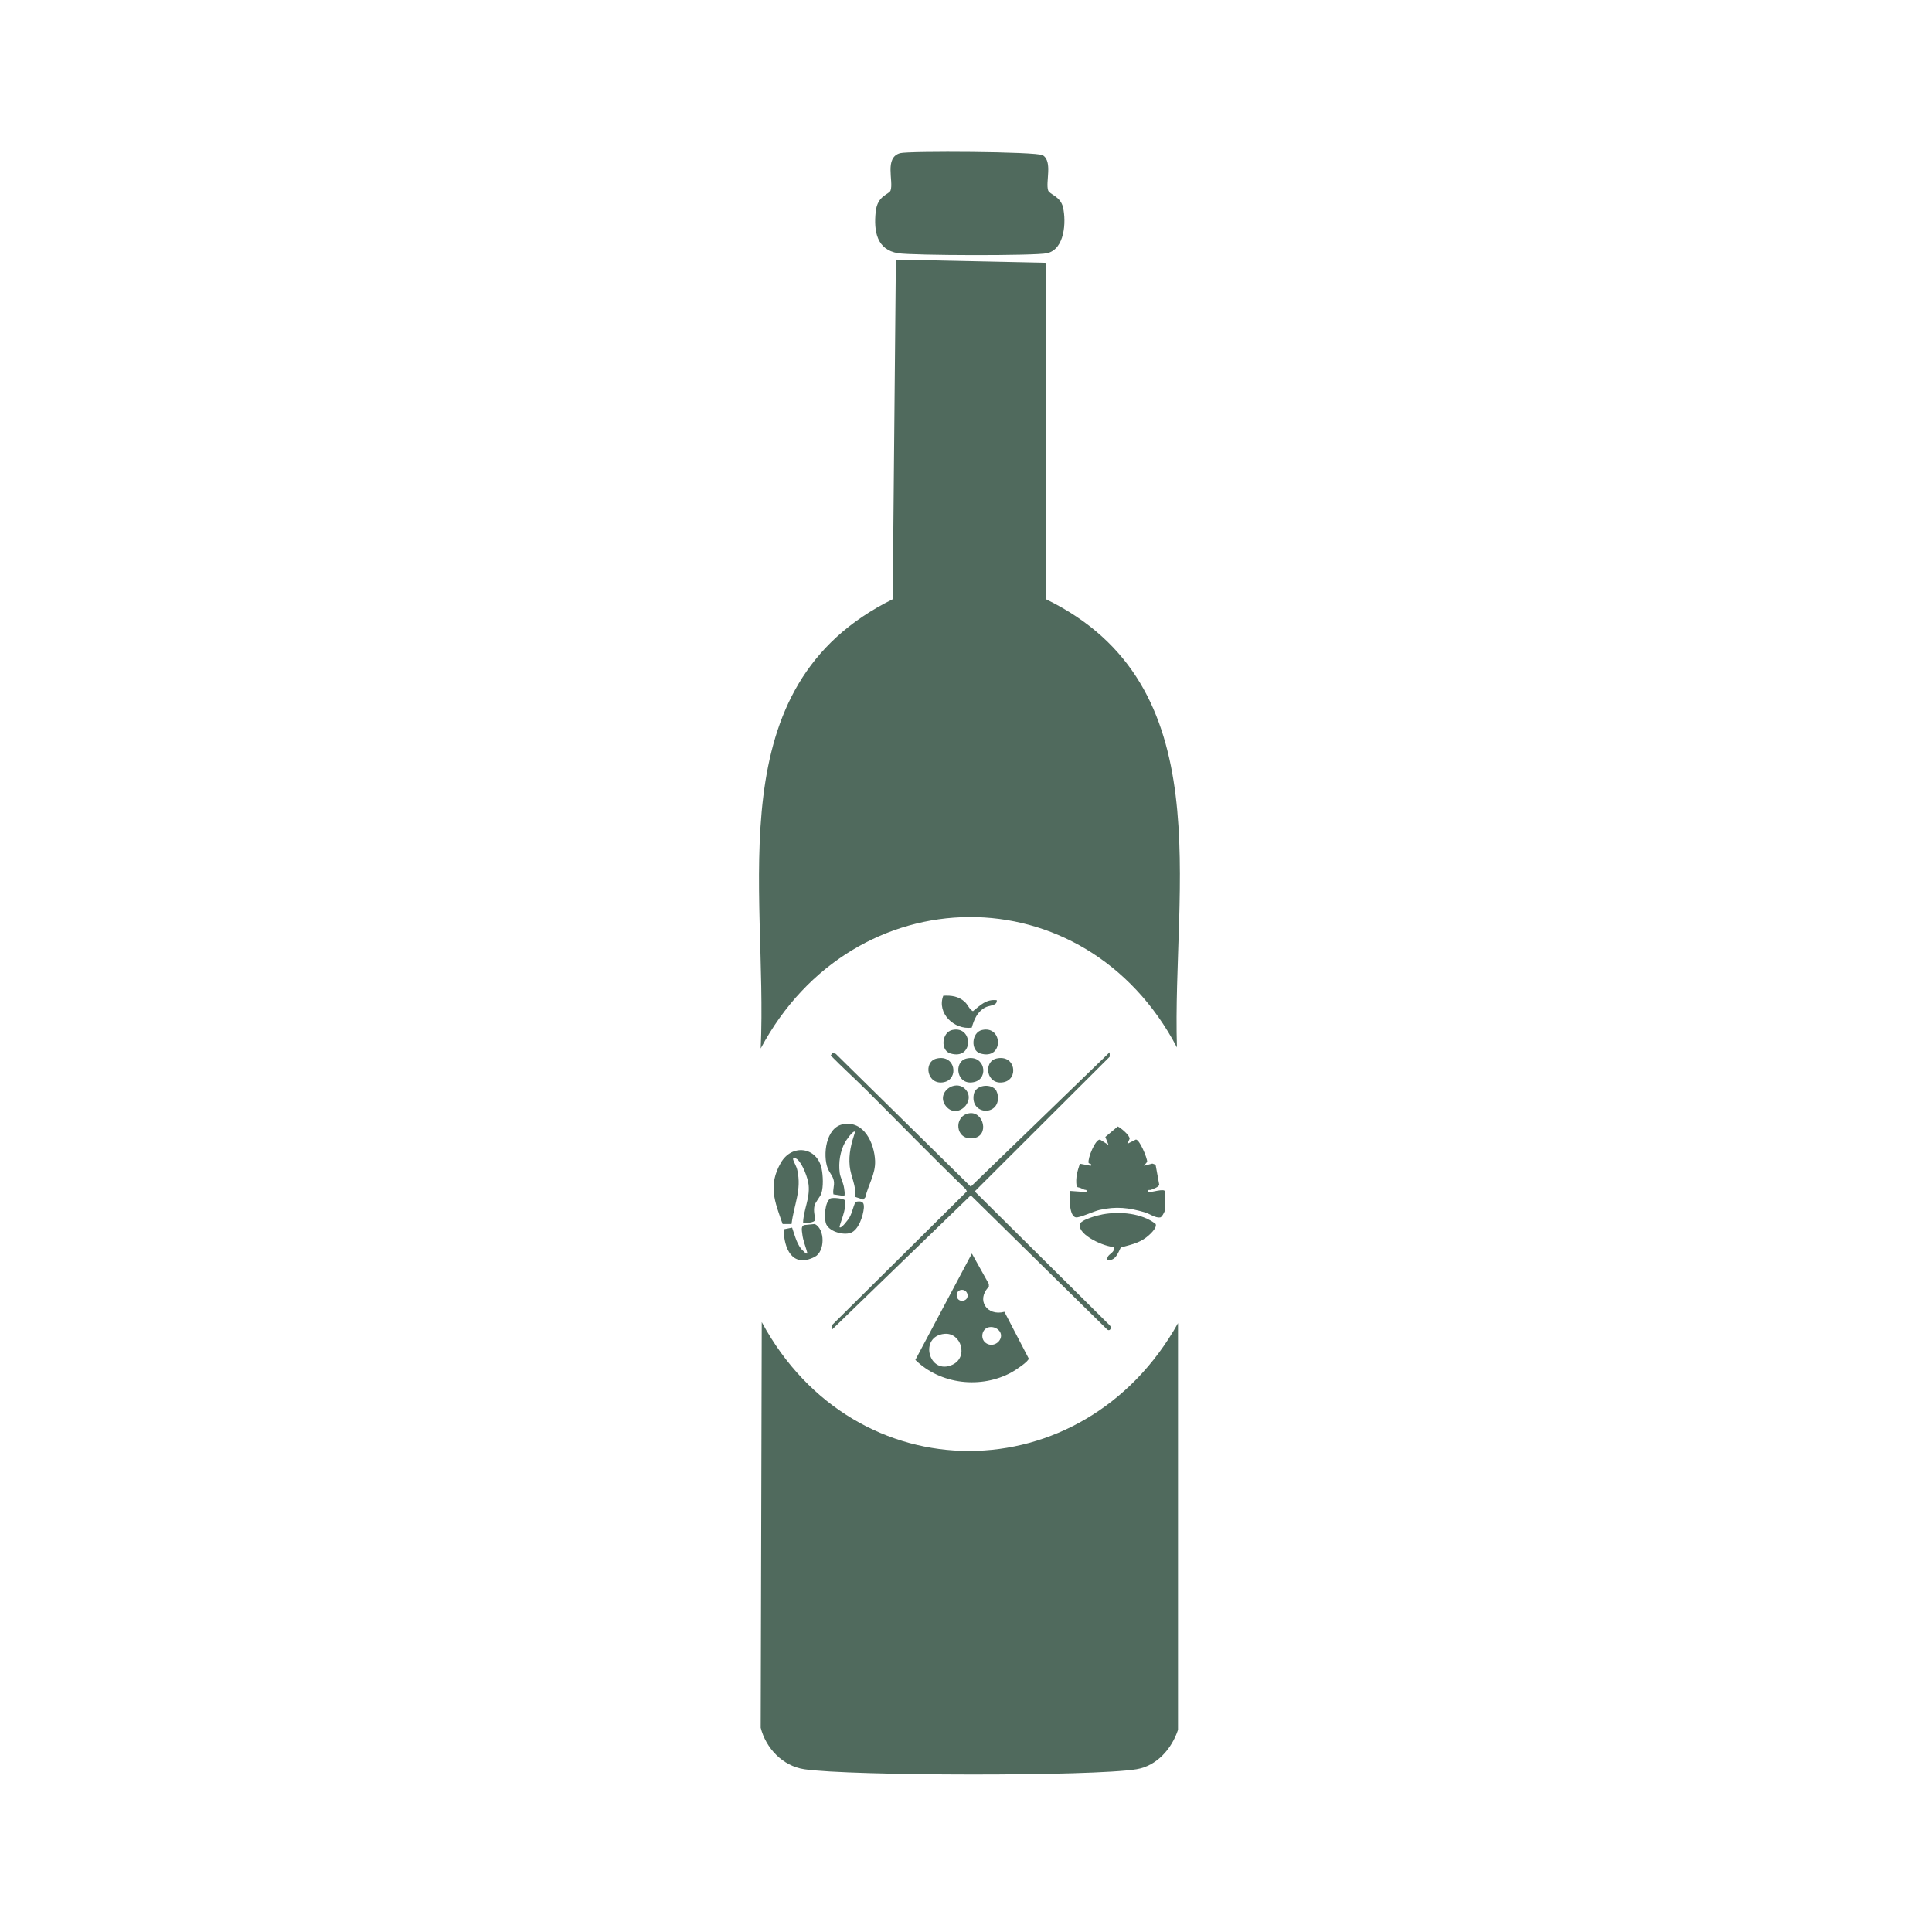
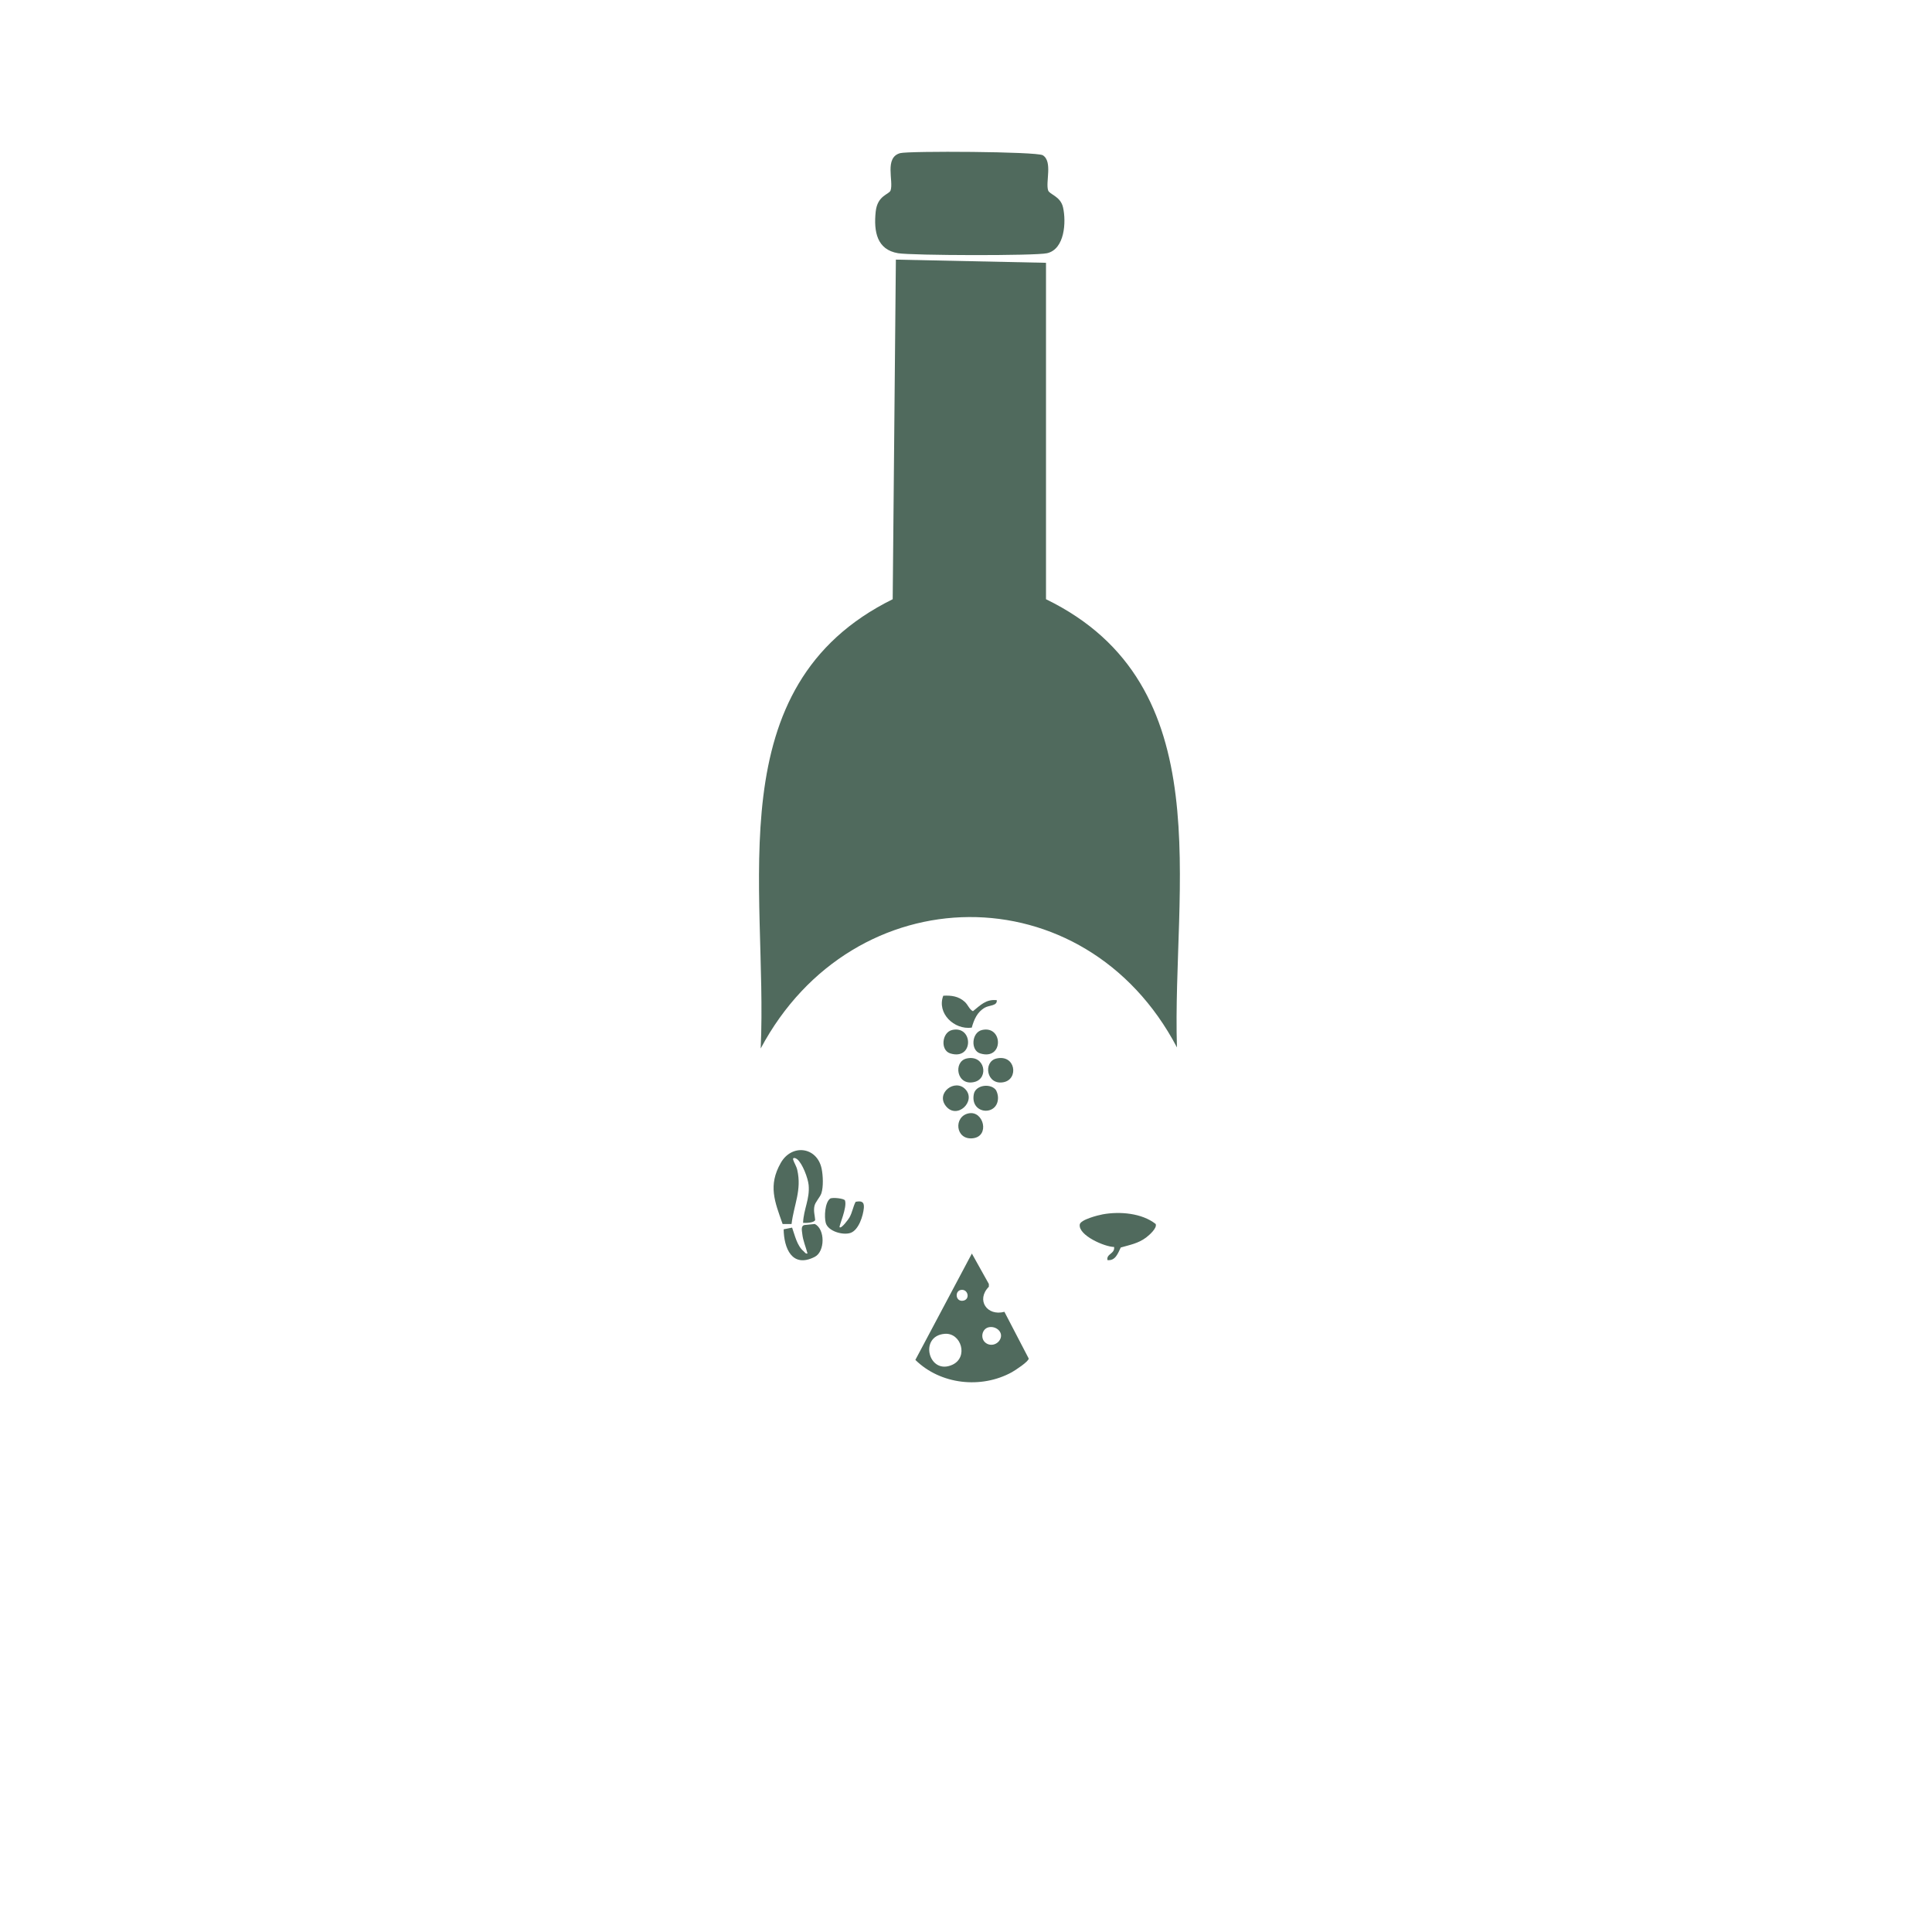
<svg xmlns="http://www.w3.org/2000/svg" width="280" height="280" viewBox="0 0 280 280" fill="none">
  <path d="M129.84 37.626L151.595 38.087V86.844C177.124 99.263 169.837 128.595 170.572 151.8C157.235 126.394 123.656 126.772 110.245 151.954C111.313 128.658 103.818 99.46 129.376 86.844L129.837 37.623L129.84 37.626Z" fill="#506A5D" />
  <path d="M130.458 22.195C131.692 21.859 150.256 21.955 151.133 22.502C152.586 23.411 151.504 26.377 151.905 27.593C152.102 28.194 153.697 28.43 154.065 30.062C154.54 32.168 154.315 36.11 151.751 36.697C150.037 37.09 132.19 37.036 130.151 36.697C127.094 36.187 126.607 33.575 126.912 30.681C127.162 28.294 128.866 28.197 129.071 27.596C129.532 26.254 128.128 22.83 130.458 22.195Z" fill="#506A5D" />
-   <path d="M110.398 191.609C123.898 216.611 156.979 216.363 170.726 191.763V250.703C169.823 253.432 167.661 255.928 164.71 256.412C158.278 257.466 123.18 257.392 116.571 256.412C113.424 255.945 110.997 253.361 110.245 250.396L110.398 191.609Z" fill="#506A5D" />
  <path d="M145.565 190.114L149.086 196.882C149.126 197.306 147.086 198.628 146.653 198.867C142.201 201.32 136.29 200.662 132.661 197.087L140.85 181.673L143.312 186.083V186.485C141.42 188.407 143.055 190.795 145.565 190.117V190.114ZM139.286 186.943C138.332 187.083 138.472 188.669 139.56 188.51C140.648 188.353 140.321 186.792 139.286 186.943ZM143.292 192.356C142.32 192.575 142.05 193.908 142.773 194.552C143.494 195.193 144.605 194.891 144.981 194.031C145.419 193.034 144.328 192.125 143.289 192.358L143.292 192.356ZM136.888 193.31C133.122 193.64 134.586 199.372 138.027 197.791C140.395 196.705 139.309 193.096 136.888 193.31Z" fill="#506A5D" />
-   <path d="M168.843 175.392C168.812 175.56 168.382 176.477 168.12 176.432C167.473 176.551 166.604 175.902 165.952 175.711C163.593 175.019 161.773 174.802 159.34 175.355C158.529 175.54 156.483 176.503 155.936 176.429C154.908 176.289 154.976 173.398 155.119 172.6L157.452 172.766C157.537 172.324 157.335 172.509 157.11 172.398C156.802 172.244 156.509 172.119 156.167 172.054L156.027 171.874C155.857 170.718 156.144 169.723 156.503 168.652L158.093 168.954C158.261 168.538 157.808 168.704 157.768 168.536C157.611 167.852 158.762 165.06 159.426 165.16L160.656 165.935L160.192 164.773L161.995 163.257C162.479 163.476 163.764 164.567 163.713 165.049L163.385 165.772L164.616 165.154C165.143 165.109 166.262 167.795 166.262 168.382L165.79 168.954L167.003 168.635L167.476 168.795L168.009 171.706C167.895 172.068 167.163 172.284 166.809 172.438C166.593 172.532 166.339 172.284 166.431 172.771C166.824 172.845 168.835 172.162 168.835 172.694C168.729 173.509 168.977 174.632 168.835 175.398L168.843 175.392Z" fill="#506A5D" />
-   <path d="M125.465 157.89C123.801 156.233 122.044 154.654 120.4 152.974L120.642 152.581L121.129 152.732L140.69 171.98L160.821 152.498L160.83 153.145L141.263 172.669L160.83 192.076C161.195 192.427 160.841 193.056 160.42 192.643L140.69 173.239L120.559 192.72L120.554 192.074L140.121 172.666L139.981 172.364C135.07 167.613 130.302 162.713 125.47 157.888L125.465 157.89Z" fill="#506A5D" />
-   <path d="M123.926 164.026C123.659 163.727 122.588 165.334 122.479 165.533C121.753 166.861 121.502 168.479 121.696 169.974C121.773 170.572 122.16 171.321 122.286 171.934C122.334 172.173 122.522 173.216 122.334 173.33L120.79 173.096C120.651 172.395 120.97 171.894 120.844 171.136C120.73 170.461 120.201 169.948 119.956 169.313C119.221 167.399 119.685 163.442 122.12 162.947C125.22 162.317 126.718 165.693 126.824 168.231C126.903 170.156 125.829 171.7 125.411 173.521L125.117 173.854L123.949 173.464C124.129 171.908 123.297 170.51 123.146 169.014C122.964 167.22 123.38 165.701 123.929 164.026H123.926Z" fill="#506A5D" />
  <path d="M116.389 177.221C116.458 175.255 117.386 173.774 117.193 171.737C117.096 170.746 116.304 168.615 115.52 167.991C115.304 167.821 114.837 167.69 114.954 168.077C115.087 168.521 115.421 168.997 115.546 169.558C116.215 172.484 115.062 174.575 114.717 177.395L113.421 177.389C112.273 174.13 111.293 171.809 113.156 168.536C114.766 165.71 118.437 166.217 119.081 169.393C119.278 170.362 119.349 171.999 119.041 172.937C118.845 173.532 118.161 174.17 118.033 174.797C117.885 175.503 118.081 176.121 118.144 176.805C118.004 177.232 116.777 177.258 116.389 177.227V177.221Z" fill="#506A5D" />
  <path d="M160.503 182.625C160.303 181.699 161.605 181.73 161.463 180.719C160.107 180.711 156.261 179.041 156.486 177.466C156.586 176.76 159.127 176.116 159.822 175.99C162.289 175.543 165.485 175.808 167.484 177.383C167.747 177.965 166.564 179.004 166.103 179.352C164.963 180.209 163.764 180.411 162.428 180.799C162.012 181.648 161.659 182.75 160.503 182.625Z" fill="#506A5D" />
  <path d="M117.03 181.67C116.794 180.736 116.378 179.816 116.275 178.845C116.227 178.386 116.022 177.617 116.631 177.534L118.087 177.389C119.602 178.138 119.579 181.388 118.084 182.152C114.78 183.841 113.612 180.878 113.572 178.161L114.797 177.916C115.207 179.05 115.503 180.542 116.472 181.348C116.654 181.499 116.731 181.733 117.033 181.665L117.03 181.67Z" fill="#506A5D" />
  <path d="M121.682 177.856C121.93 178.132 122.978 176.674 123.095 176.475C123.528 175.714 123.614 174.936 123.998 174.181C124.807 174.005 125.277 174.144 125.197 175.056C125.098 176.193 124.451 178.292 123.243 178.688C122.138 179.05 120.002 178.443 119.674 177.227C119.443 176.375 119.537 174.284 120.309 173.711C120.586 173.506 122.36 173.672 122.463 173.985C122.807 175.013 121.551 177.711 121.685 177.859L121.682 177.856Z" fill="#506A5D" />
  <path d="M144.459 144.949C144.556 145.795 143.388 145.664 142.742 146.029C141.622 146.656 141.161 147.775 140.833 148.934C138.267 149.279 135.74 146.829 136.706 144.308C137.871 144.24 138.927 144.382 139.811 145.186C140.306 145.636 140.474 146.291 141.007 146.55C142.089 145.684 142.901 144.784 144.457 144.952L144.459 144.949Z" fill="#506A5D" />
  <path d="M139.918 157.873C141.528 159.597 138.691 162.329 137.078 160.292C135.58 158.4 138.417 156.267 139.918 157.873Z" fill="#506A5D" />
  <path d="M140.411 161.351C142.562 160.944 143.49 164.684 140.995 164.966C138.434 165.257 138.164 161.776 140.411 161.351Z" fill="#506A5D" />
  <path d="M144.251 157.873C144.482 158.118 144.625 158.674 144.636 159.016C144.73 161.81 140.568 161.571 141.132 158.577C141.38 157.266 143.417 156.982 144.251 157.873Z" fill="#506A5D" />
  <path d="M144.414 153.407C147.183 152.774 147.67 156.386 145.468 156.836C142.944 157.349 142.443 153.86 144.414 153.407Z" fill="#506A5D" />
  <path d="M140.081 153.407C142.739 152.8 143.348 156.247 141.258 156.797C138.625 157.486 138.107 153.86 140.081 153.407Z" fill="#506A5D" />
  <path d="M137.996 149.273C141.081 148.573 141.146 153.734 137.714 152.666C136.247 152.207 136.503 149.612 137.996 149.273Z" fill="#506A5D" />
-   <path d="M135.751 153.407C138.492 152.78 139.004 156.386 136.805 156.834C134.335 157.338 133.757 153.862 135.751 153.407Z" fill="#506A5D" />
  <path d="M142.329 149.273C145.405 148.575 145.485 153.74 142.047 152.666C140.639 152.227 140.796 149.621 142.329 149.273Z" fill="#506A5D" />
</svg>